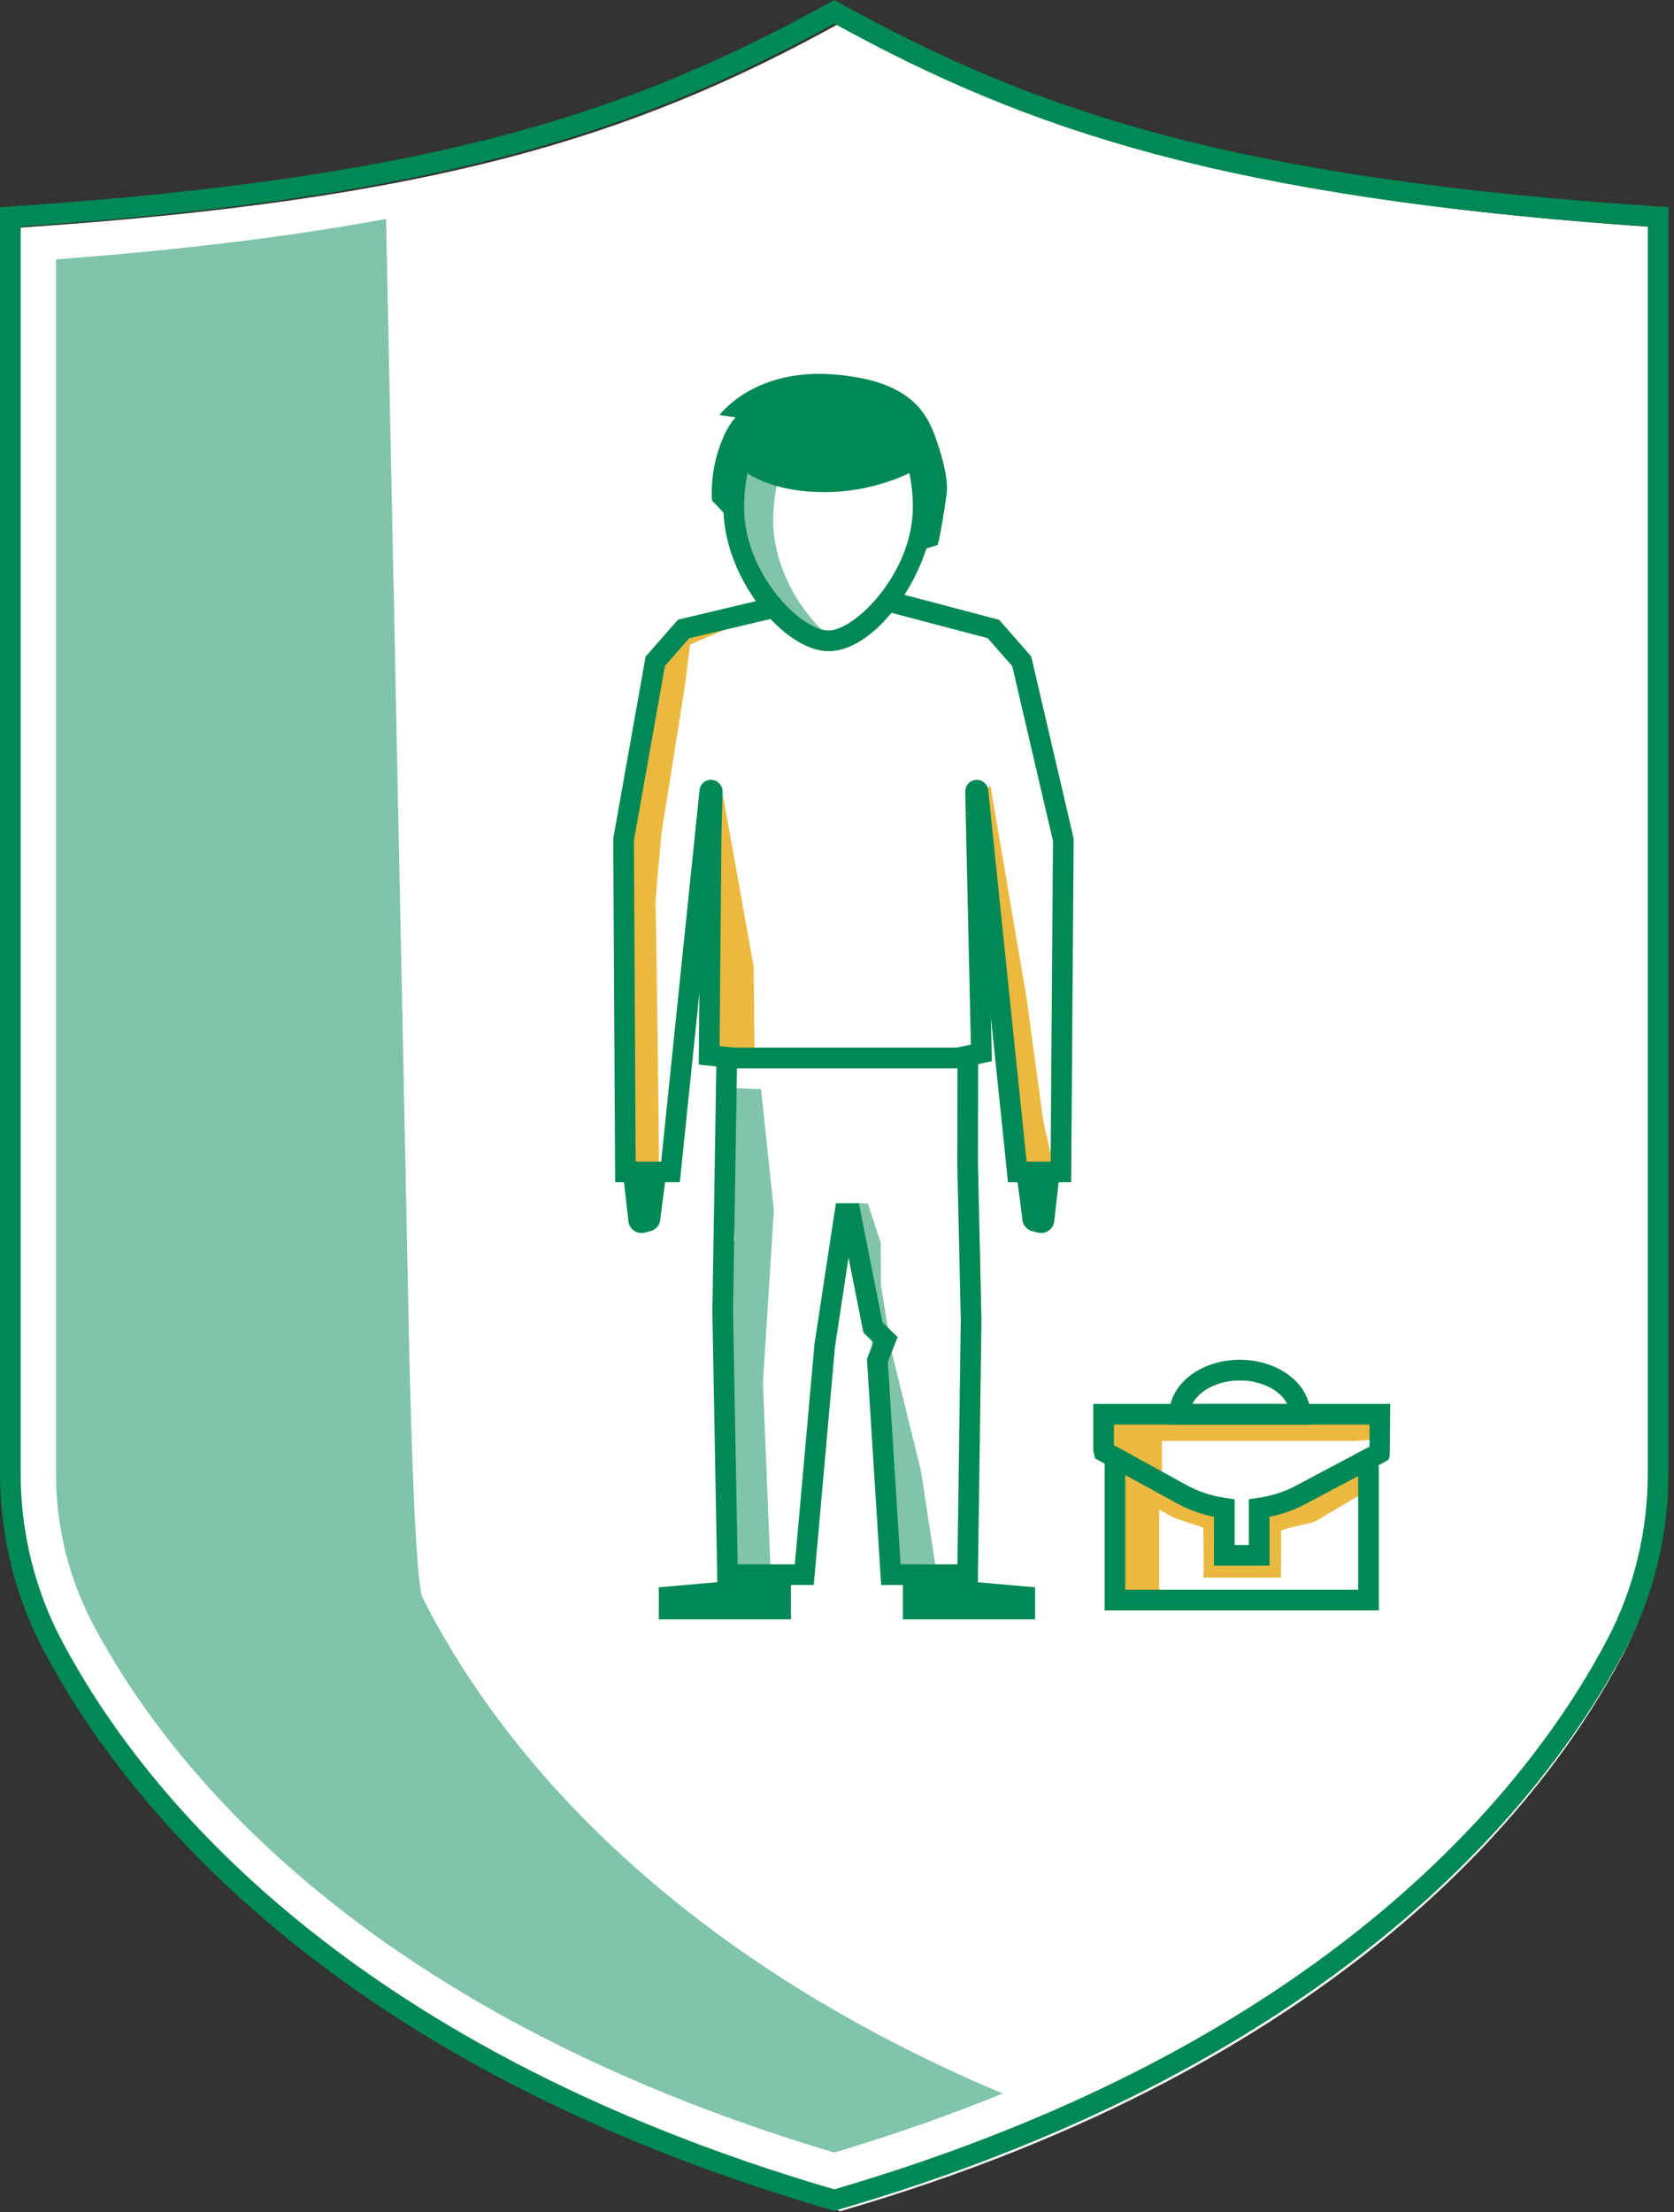
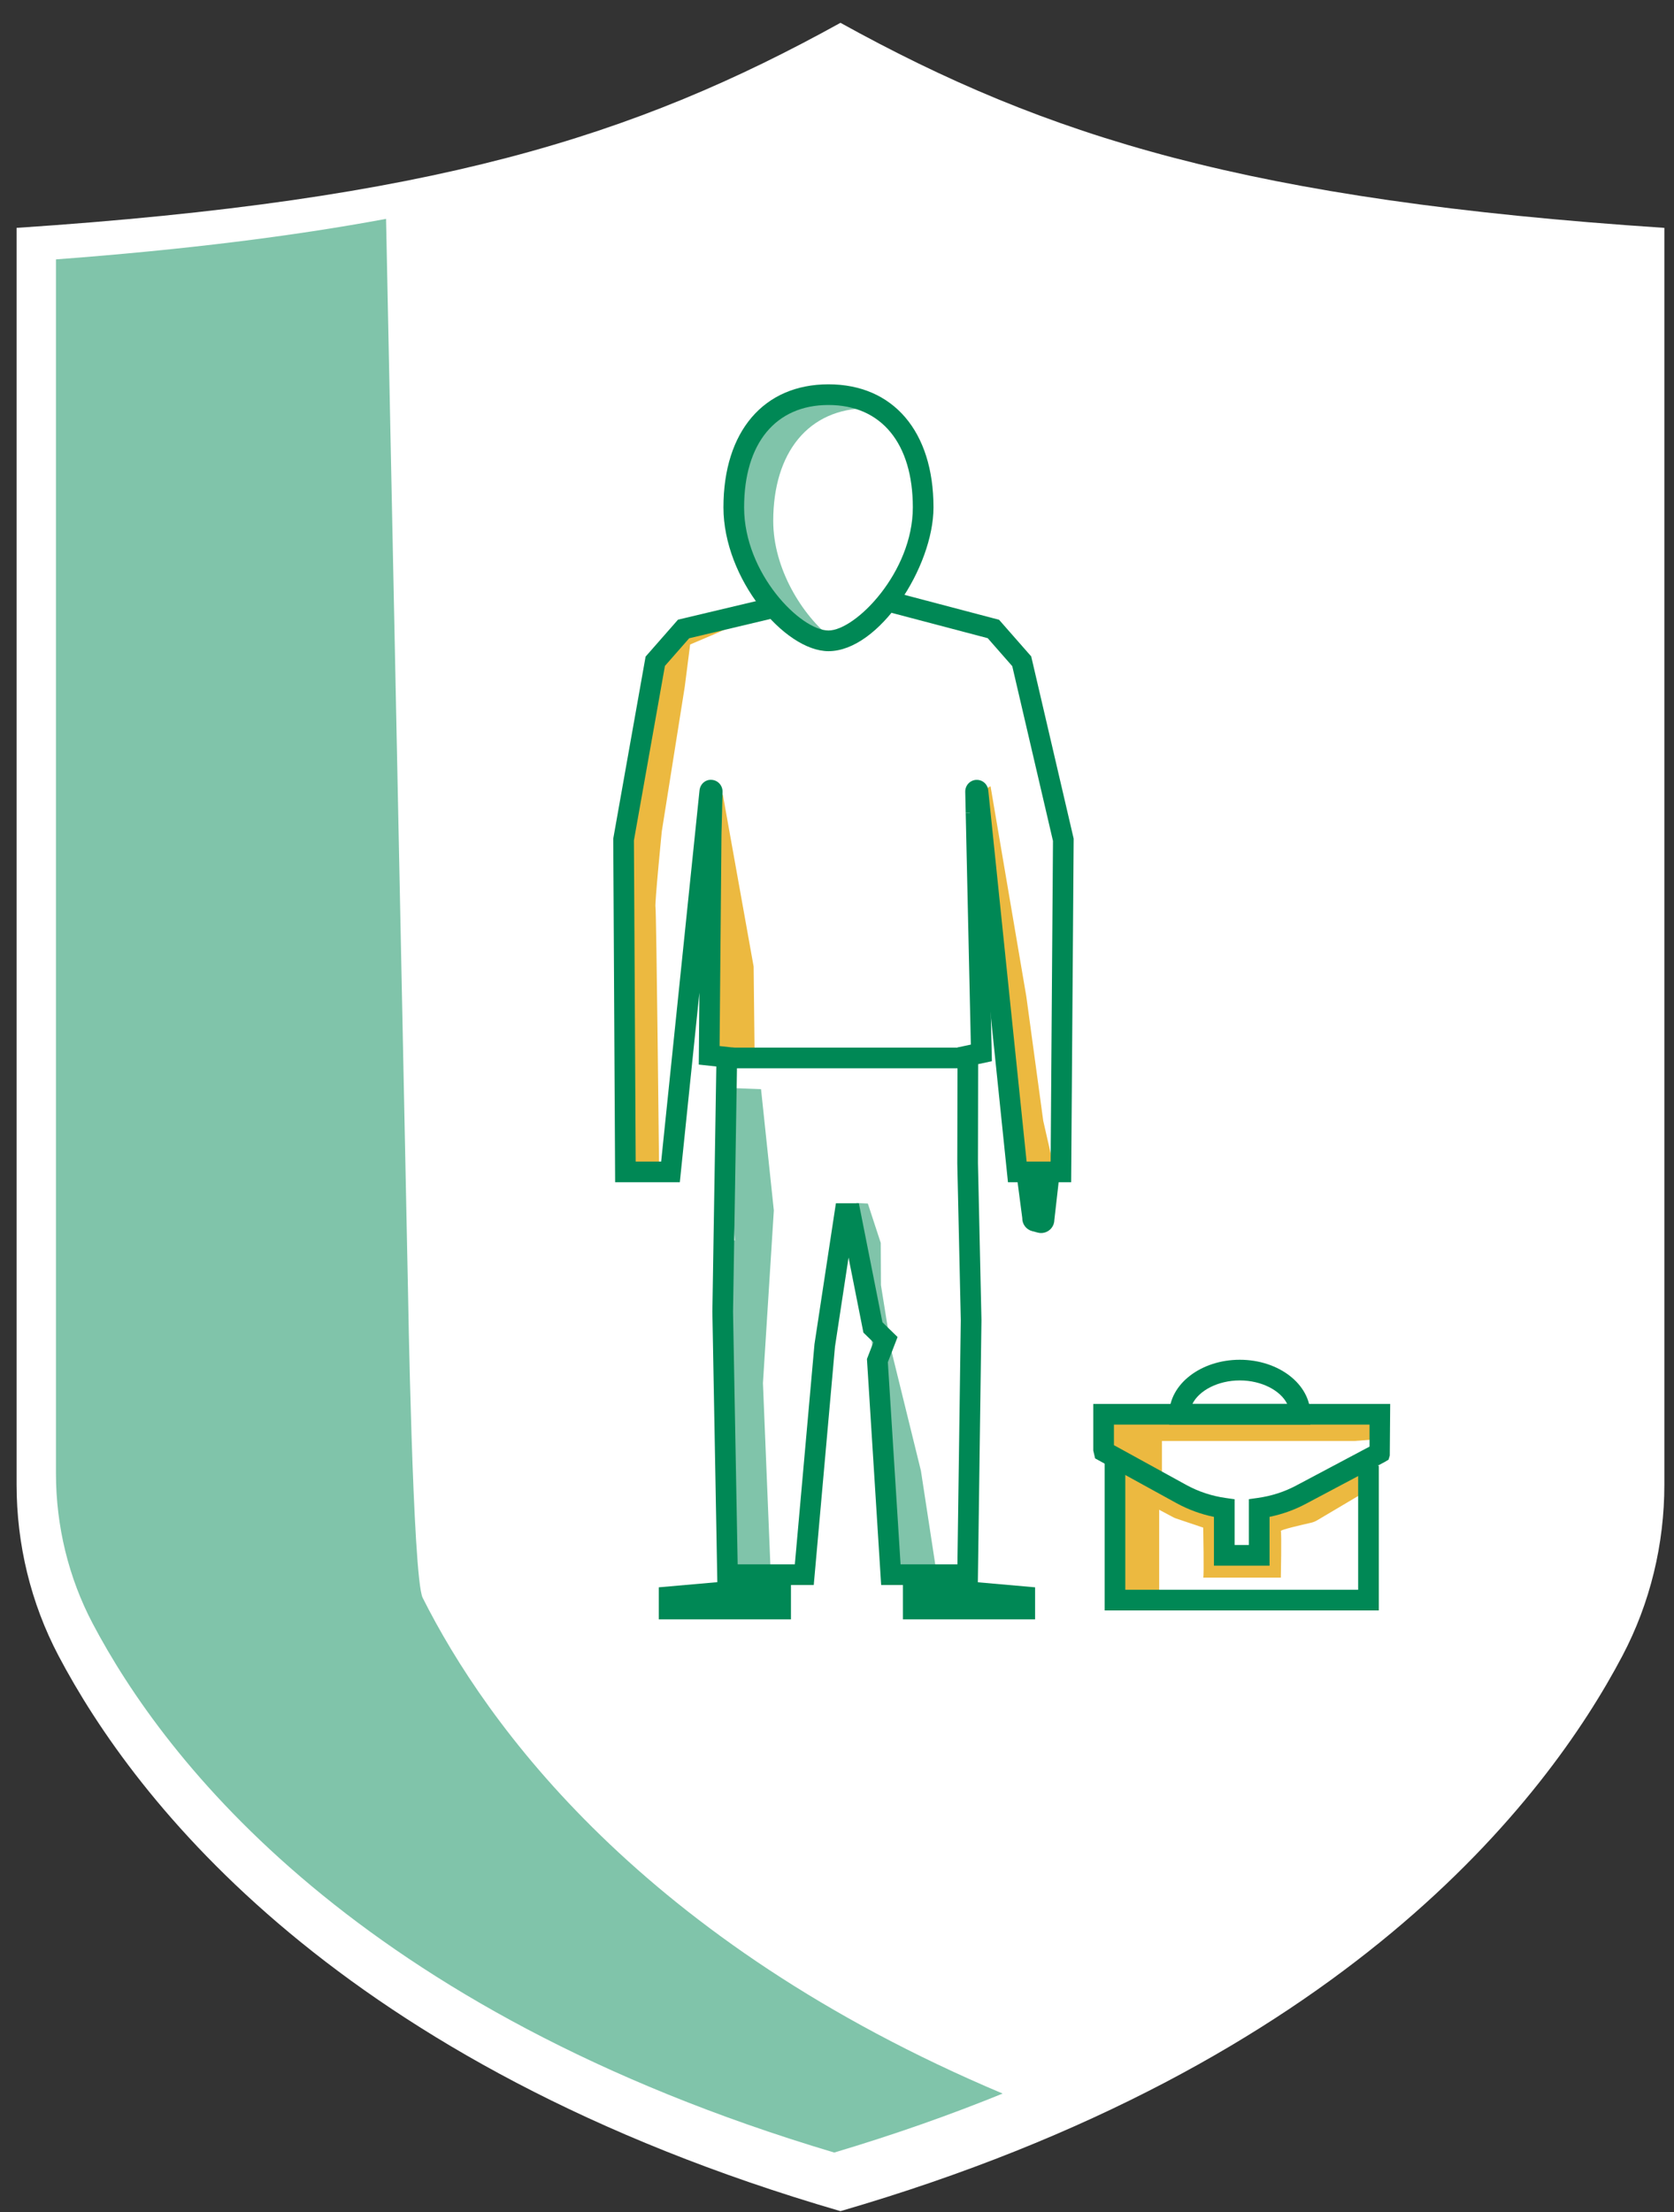
<svg xmlns="http://www.w3.org/2000/svg" xmlns:xlink="http://www.w3.org/1999/xlink" width="162px" height="214px" viewBox="0 0 162 214" version="1.1">
  <rect x="0" y="0" width="162" height="214" fill="#333333" stroke="none" />
  <title>illu_schutzschild-businessman_duotone</title>
  <defs>
    <polygon id="path-1" points="0 213.887 161.462 213.887 161.462 0 0 0" />
  </defs>
  <g id="Symbols" stroke="none" stroke-width="1" fill="none" fill-rule="evenodd">
    <g id="Group-43">
      <path d="M81.336,213.887 C130.025,199.726 149.645,174.144 157.016,160.151 C159.699,155.055 161.067,149.37 161.067,143.612 L161.067,22.042 C120.835,19.37 101.322,13.258 81.336,2.207 C61.351,13.258 41.837,19.37 1.606,22.042 L1.606,143.612 C1.606,149.37 2.973,155.055 5.656,160.151 C13.027,174.144 32.647,199.726 81.336,213.887" id="Fill-1" fill="#FFFFFF" />
      <path d="M40.903,154.556 C39.932,152.625 39.479,124.614 39.479,124.614 L37.36,21.172 C28.338,22.846 17.904,24.153 5.416,25.091 L5.416,142.545 C5.416,147.619 6.641,152.627 8.959,157.027 C15.94,170.282 34.524,194.451 80.731,208.219 C86.598,206.47 92.019,204.553 97.029,202.513 C62.127,187.796 47.036,166.762 40.903,154.556" id="Fill-3" fill="#80c4aa" />
-       <path d="M2,21.911 L2,142.546 C2,148.173 3.361,153.73 5.937,158.619 C13.218,172.443 32.615,197.709 80.731,211.78 C128.848,197.708 148.245,172.443 155.526,158.619 C158.101,153.73 159.462,148.172 159.462,142.546 L159.462,21.911 C118.585,19.118 99.483,12.585 80.731,2.284 C61.979,12.585 42.876,19.118 2,21.911 L2,21.911 Z M80.731,213.863 L80.452,213.782 C31.42,199.52 11.61,173.682 4.167,159.551 C1.441,154.377 0,148.496 0,142.546 L0,20.041 L0.934,19.978 C42.436,17.223 61.442,10.664 80.248,0.267 L80.731,0 L81.215,0.267 C100.02,10.664 119.025,17.223 160.528,19.978 L161.462,20.041 L161.462,142.546 C161.462,148.495 160.021,154.376 157.296,159.551 C149.853,173.682 130.043,199.52 81.011,213.782 L80.731,213.863 Z" id="Fill-5" fill="#008855" />
      <path d="M73.019,101.342 L72.933,93.499 L69.96,76.914 L69.186,75.546 L68.749,95.765 C68.749,95.765 68.489,101.255 68.749,101.255 C69.01,101.255 71.538,101.952 71.538,101.952 L73.019,101.342 Z" id="Fill-7" fill="#ecb940" />
      <path d="M63.782,112.933 C63.782,112.933 63.52,88.008 63.433,87.746 C63.345,87.486 64.043,80.427 64.043,80.427 L66.265,66.439 L66.788,62.343 C66.788,62.343 71.451,60.382 71.189,60.382 C70.928,60.382 66.221,61.516 66.221,61.516 L63.433,64.74 C63.433,64.74 61.255,81.21 61.167,81.559 C61.08,81.909 60.731,92.975 60.993,93.237 C61.255,93.499 60.906,109.361 60.993,109.882 C61.08,110.406 60.993,112.846 60.993,112.846 L63.782,112.933 Z" id="Fill-9" fill="#ecb940" />
      <polygon id="Fill-11" fill="#ecb940" points="94.574 76.773 98.72 113.358 102.084 113.358 100.958 108.414 99.322 96.393 95.858 76.052" />
      <polyline id="Fill-13" fill="#80c4aa" points="70.094 105.225 71.125 119.986 70.854 119.986 70.854 152.875 74.612 152.875 73.833 133.792 74.887 117.088 73.649 105.355" />
      <polygon id="Fill-15" fill="#80c4aa" points="83.986 116.421 82.882 116.364 84.569 131.639 86.212 152.319 90.599 151.918 89.12 142.263 86.285 130.745 85.253 124.313 85.233 120.227" />
      <path d="M103.66,114.359 L97.545,114.359 L93.853,78.638 L93.456,78.646 L93.411,76.601 C93.394,75.99 93.854,75.477 94.458,75.439 C95.077,75.407 95.578,75.849 95.639,76.458 L99.349,112.359 L101.674,112.359 L101.901,81.346 L97.96,64.438 L95.585,61.732 L86.259,59.275 L86.768,57.341 L96.684,59.952 L99.794,63.494 L103.903,81.123 L103.66,114.359 Z" id="Fill-17" fill="#008855" />
      <path d="M94.627,153.319 L85.273,153.319 L83.898,131.456 L84.521,129.843 L83.556,128.905 L82.117,121.646 L80.805,130.264 L78.75,153.319 L69.424,153.319 L68.939,126.892 L69.321,103.164 L67.622,102.977 L67.684,96.023 L65.789,114.357 L59.529,114.357 L59.347,81.128 L59.362,81.038 L62.477,63.514 L65.613,59.941 L76.59,57.334 L77.053,59.279 L66.695,61.74 L64.348,64.415 L61.347,81.298 L61.518,112.357 L63.984,112.357 L67.695,76.454 C67.76,75.845 68.268,75.384 68.877,75.437 C69.478,75.475 69.938,75.986 69.924,76.599 L69.819,80.784 L69.638,101.186 L71.351,101.375 L70.939,126.89 L71.387,151.319 L76.92,151.319 L78.82,130.025 L80.894,116.392 L83.114,116.392 L85.397,127.905 L86.862,129.332 L85.921,131.768 L87.151,151.319 L92.654,151.319 L92.98,127.706 L92.641,112.537 L92.665,101.32 L93.953,101.044 L93.456,78.646 L95.456,78.601 L95.988,102.651 L94.659,102.937 L94.641,112.514 L94.98,127.697 L94.627,153.319 Z" id="Fill-19" fill="#008855" />
      <line x1="93.641" y1="113.008" x2="93.641" y2="108.698" id="Fill-21" fill="#FFFFFF" />
      <path d="M89.338,49.079 C89.338,42.503 85.968,38.176 80.175,38.176 C74.382,38.176 71.011,42.503 71.011,49.079 C71.011,55.655 76.668,61.988 80.175,61.988 C83.542,61.988 89.338,55.655 89.338,49.079" id="Fill-23" fill="#FFFFFF" />
      <path d="M74.829,50.392 C74.829,43.816 78.2,39.489 83.992,39.489 C84.655,39.489 85.281,39.551 85.879,39.663 C84.443,38.572 82.625,37.969 80.471,37.969 C74.678,37.969 71.307,42.297 71.307,48.873 C71.307,55.45 76.964,61.783 80.471,61.783 C80.471,61.783 80.497,61.779 80.51,61.779 C77.629,59.513 74.829,55.017 74.829,50.392" id="Fill-25" fill="#80c4aa" />
      <path d="M80.175,39.176 C75.063,39.176 72.011,42.878 72.011,49.079 C72.011,55.477 77.487,60.989 80.175,60.989 C82.793,60.989 88.338,55.355 88.338,49.079 C88.338,42.878 85.286,39.176 80.175,39.176 M80.175,62.989 C75.924,62.989 70.011,55.98 70.011,49.079 C70.011,41.738 73.905,37.176 80.175,37.176 C86.444,37.176 90.338,41.738 90.338,49.079 C90.338,54.825 85.082,62.989 80.175,62.989" id="Fill-27" fill="#008855" />
      <polygon id="Fill-29" fill="#008855" points="87.379 156.643 100.17 156.643 100.17 153.543 87.379 152.418" />
      <mask id="mask-2" fill="white">
        <use xlink:href="#path-1" />
      </mask>
      <g id="Clip-32" />
      <polygon id="Fill-31" fill="#008855" mask="url(#mask-2)" points="70.826 103.336 92.863 103.336 92.863 101.336 70.826 101.336" />
      <polygon id="Fill-33" fill="#008855" mask="url(#mask-2)" points="76.544 156.643 63.752 156.643 63.752 153.543 76.544 152.418" />
-       <path d="M68.907,48.424 L70.29,49.878 C70.29,49.878 70.618,47.81 70.712,47.156 C70.782,46.666 71.212,44.894 71.212,44.894 C71.212,44.894 73.803,47.902 80.784,47.576 C85.426,47.36 89.192,45.298 89.337,44.909 C89.337,44.909 90.06,47.515 89.969,48.39 C89.782,50.197 89.361,53.139 89.361,53.139 L90.728,52.722 C90.728,52.722 90.963,52.258 91.603,47.844 C91.757,46.785 91.487,44.965 90.515,42.263 C89.544,39.561 87.685,36.756 80.64,36.217 C72.929,35.627 69.634,40.145 69.634,40.145 L71.204,40.369 C71.204,40.369 70.195,41.228 69.399,43.967 C68.702,46.368 68.907,48.424 68.907,48.424" id="Fill-34" fill="#008855" mask="url(#mask-2)" />
      <path d="M98.376,113.599 L98.929,117.82 C98.915,118.412 99.31,118.936 99.882,119.087 L100.428,119.231 C100.868,119.347 101.336,119.219 101.658,118.898 C101.891,118.665 102.024,118.353 102.032,118.025 L102.549,113.481 L98.376,113.599 Z" id="Fill-35" fill="#008855" mask="url(#mask-2)" />
-       <path d="M64.462,113.599 L63.909,117.82 C63.923,118.412 63.528,118.936 62.955,119.087 L62.409,119.231 C61.97,119.347 61.501,119.219 61.18,118.898 C60.947,118.665 60.813,118.353 60.805,118.025 L60.288,113.481 L64.462,113.599 Z" id="Fill-36" fill="#008855" mask="url(#mask-2)" />
-       <path d="M112.179,153.931 L108.694,153.931 L108.694,143.769 C108.694,143.535 112.179,145.258 112.179,145.258 L112.179,153.931 Z" id="Fill-37" fill="#ecb940" mask="url(#mask-2)" />
+       <path d="M112.179,153.931 L108.694,153.931 L108.694,143.769 C108.694,143.535 112.179,145.258 112.179,145.258 Z" id="Fill-37" fill="#ecb940" mask="url(#mask-2)" />
      <path d="M108.693,142.124 C108.784,142.153 112.477,144.076 112.597,144.226 C112.717,144.376 117.432,146.147 117.432,146.147 C117.432,146.147 117.913,146.418 117.913,146.658 L117.913,150.983 L122.267,151.133 L122.568,146.208 C122.568,146.208 124.67,145.607 124.76,145.577 C124.85,145.547 131.878,142.124 131.878,142.124 L131.878,144.447 L127.46,147.065 C127.278,147.173 127.081,147.252 126.875,147.298 C126.053,147.482 123.876,147.984 123.949,148.103 C124.039,148.25 123.951,152.604 123.951,152.604 L116.44,152.604 C116.531,152.604 116.441,147.77 116.441,147.77 L113.797,146.879 C113.718,146.852 113.641,146.819 113.568,146.78 L108.693,144.191 L108.693,142.124 Z" id="Fill-38" fill="#ecb940" mask="url(#mask-2)" />
      <polygon id="Fill-39" fill="#ecb940" mask="url(#mask-2)" points="131.037 139.391 112.447 139.391 112.447 143.415 106.801 140.562 107.012 136.804 133.289 136.929 133.769 139.18" />
      <polygon id="Fill-40" fill="#008855" mask="url(#mask-2)" points="133.435 155.78 106.9 155.78 106.9 141.426 108.9 141.426 108.9 153.78 131.435 153.78 131.435 141.785 133.435 141.785" />
      <path d="M119.478,149.449 L120.859,149.449 L120.859,145.017 L121.719,144.896 C123.037,144.711 124.276,144.314 125.403,143.717 L132.536,139.932 L132.536,137.805 L107.8,137.805 L107.8,139.793 L114.802,143.64 C115.98,144.286 117.263,144.711 118.618,144.902 L119.478,145.024 L119.478,149.449 Z M122.859,151.449 L117.478,151.449 L117.478,146.732 C116.198,146.467 114.977,146.017 113.84,145.393 L105.978,141.073 L105.8,140.312 L105.8,135.805 L134.536,135.805 L134.495,140.796 L134.375,141.198 L133.998,141.422 L126.34,145.484 C125.257,146.058 124.088,146.475 122.859,146.728 L122.859,151.449 Z" id="Fill-41" fill="#008855" mask="url(#mask-2)" />
      <path d="M115.393,135.806 L124.568,135.806 C123.928,134.501 122.085,133.531 119.981,133.531 C117.875,133.531 116.033,134.501 115.393,135.806 L115.393,135.806 Z M126.807,137.806 L113.154,137.806 L113.154,136.806 C113.154,133.897 116.216,131.531 119.981,131.531 C123.745,131.531 126.807,133.897 126.807,136.806 L126.807,137.806 Z" id="Fill-42" fill="#008855" mask="url(#mask-2)" />
    </g>
  </g>
</svg>